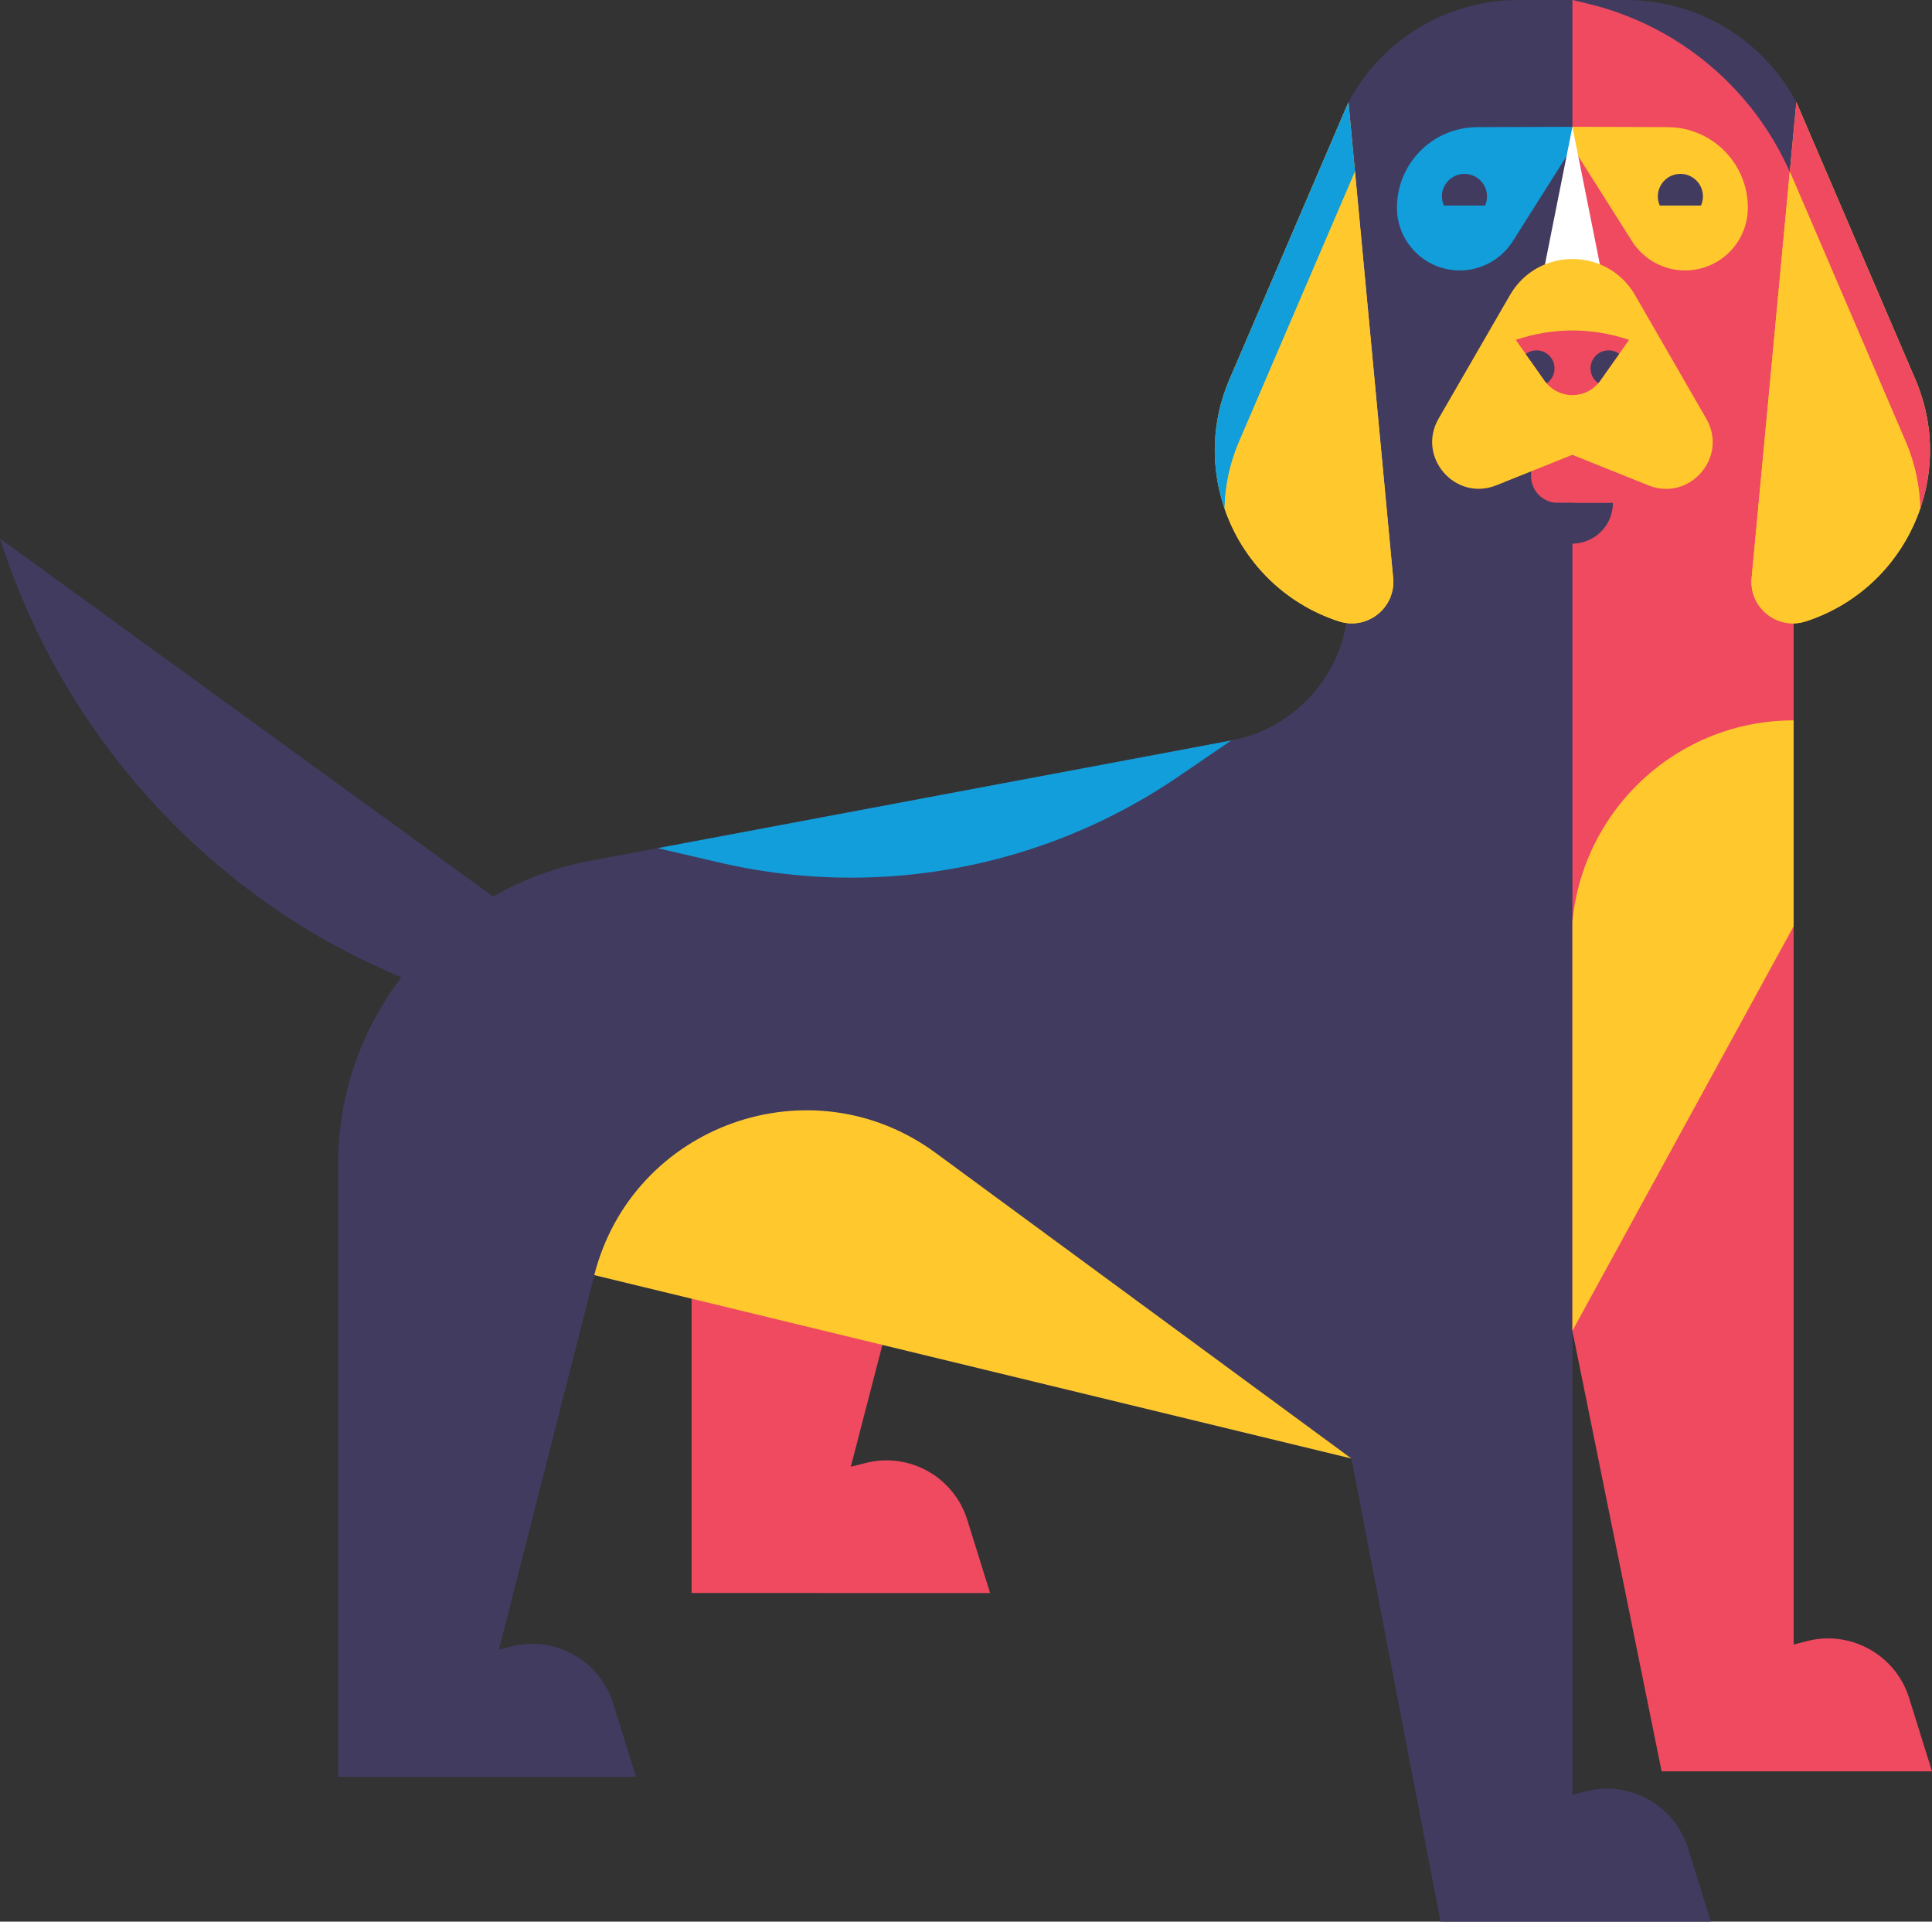
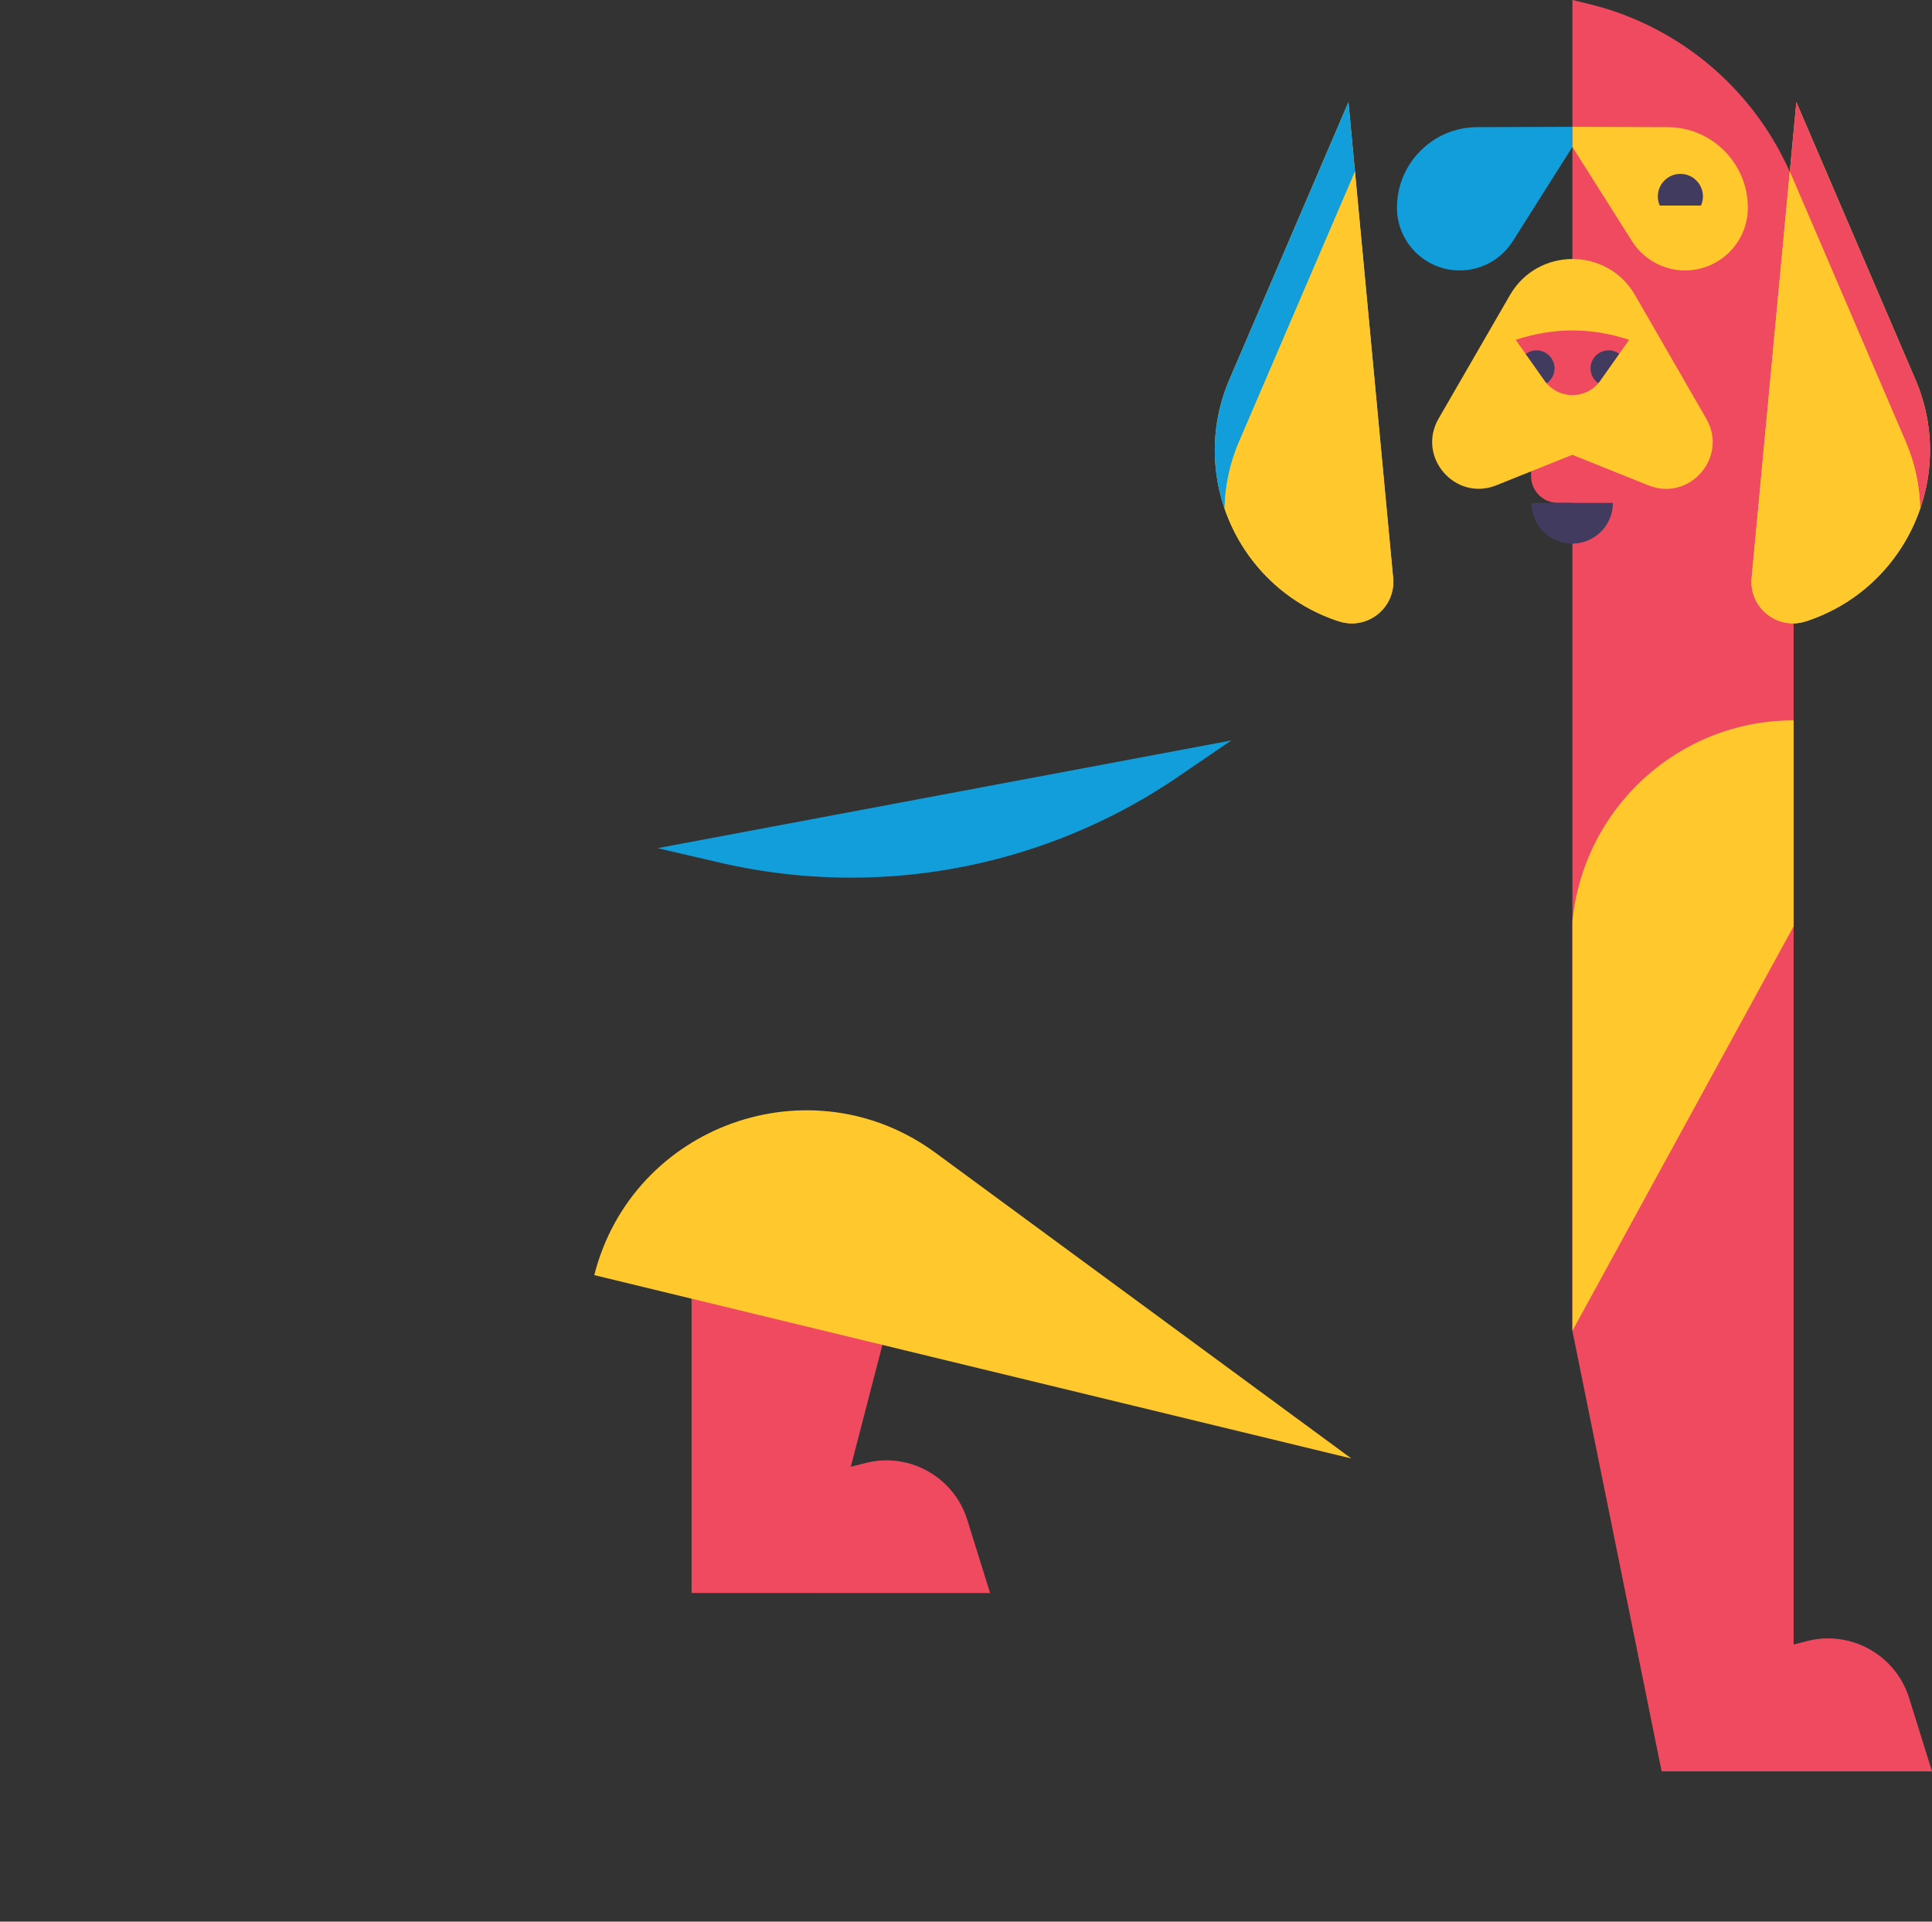
<svg xmlns="http://www.w3.org/2000/svg" width="431" height="428.68" viewBox="0 0 431 428.68">
  <rect x="0" y="0" width="431" height="428.68" fill="#333333" stroke="none" />
-   <path d="M359.81 296.58V137.7h40.89l.02-114.92A43.025 43.025 0 0 0 362.76 0H338.8c-15.89 0-30.48 8.76-37.96 22.78l-.02 110.85c0 15.43-10.97 28.67-26.13 31.55l-143.21 26.89c-7.74 1.45-14.95 4.2-21.47 7.94L0 120.14c9.92 31 29.38 59.26 57.65 79.96 10.08 7.38 20.81 13.3 31.9 17.9-8.87 11.64-14.11 26.09-14.11 41.61v136.77l.46-.02v.02h65.99L136.78 380c-3-9.62-13.02-15.2-22.78-12.69l-2.69.69 21.28-83.55 168.9 40.91 19.87 103.32.46-.02v.02h59.86l-5.11-16.38c-3-9.62-13.02-15.2-22.78-12.69l-2.99.77v-103.8h9.04Z" style="fill:#413b60;stroke-width:0" />
  <path d="M425.89 378.79c-3-9.62-13.02-15.2-22.78-12.69l-2.98.77v-245.6h.48l-.03-79.96-1.21-2.75A66.18 66.18 0 0 0 354.29.84l-3.51-.85v296.04l-.01.82 19.91 98.3H431l-5.11-16.38Zm-232.85-52.41-3.24.83 13.66-52.7h-49.18v80.85l66.6.02-5.1-16.34c-3-9.6-12.99-15.17-22.73-12.66Zm157.69-195.04h.06-.06Z" style="fill:#ef4a5f;stroke-width:0" />
  <path d="m350.78 28.29-21.17.07c-9.92 0-17.97 8.04-17.97 17.97 0 7.73 6.27 14 14 14 4.8 0 9.27-2.46 11.84-6.52l13.29-21.02v-4.5Z" style="fill:#129eda;stroke-width:0" />
-   <path d="M331.29 45.86c.28-.62.44-1.31.44-2.04 0-2.78-2.25-5.03-5.03-5.03s-5.03 2.25-5.03 5.03c0 .73.16 1.42.44 2.04h9.19Z" style="fill:#413b60;stroke-width:0" />
  <path d="m350.78 28.29 21.17.07c9.92 0 17.97 8.04 17.97 17.97 0 7.73-6.27 14-14 14-4.8 0-9.27-2.46-11.84-6.52l-13.29-21.02v-4.5Z" style="fill:#ffc92e;stroke-width:0" />
  <path d="M370.28 45.86c-.28-.62-.44-1.31-.44-2.04 0-2.78 2.25-5.03 5.03-5.03 2.78 0 5.03 2.25 5.03 5.03 0 .73-.16 1.42-.44 2.04h-9.19Z" style="fill:#413b60;stroke-width:0" />
-   <path style="fill:#fff;stroke-width:0" d="M358.24 65.64h-14.91l7.45-37.35 7.46 37.35z" />
  <path d="M341.56 91.2h18.34v20.98h-12.38c-3.29 0-5.96-2.67-5.96-5.96V91.2Z" style="fill:#ef4a5f;stroke-width:0" />
  <path d="M359.81 112.19a9.08 9.08 0 1 1-18.16 0h18.17Z" style="fill:#413b60;stroke-width:0" />
  <path d="m367.75 108.28-16.99-6.82-16.94 6.8c-9.18 3.68-17.84-6.31-12.89-14.88l15.92-27.55c6.21-10.74 21.71-10.73 27.91.01l15.89 27.57c4.94 8.57-3.72 18.55-12.9 14.87Zm32.99-85.5 26.55 61.86c9.3 21.66-2 46.64-24.41 53.96-6.35 2.07-12.74-3.04-12.11-9.68l9.97-106.14Z" style="fill:#ffc92e;stroke-width:0" />
  <path d="M428.37 113.49c3.11-9.06 3.03-19.27-1.08-28.84l-26.55-61.86-1.46 15.51 25.84 60.2c2.11 4.91 3.15 9.99 3.25 15Z" style="fill:#ef4a5f;stroke-width:0" />
  <path d="M402.88 138.61c12.51-4.09 21.55-13.68 25.48-25.12-.1-5.01-1.14-10.09-3.25-15l-25.84-60.2-8.51 90.63c-.62 6.65 5.77 11.76 12.11 9.68ZM300.82 22.78l-26.55 61.86c-9.3 21.66 2 46.64 24.41 53.96 6.35 2.07 12.74-3.04 12.11-9.68l-9.97-106.14Z" style="fill:#ffc92e;stroke-width:0" />
  <path d="M273.19 113.49c-3.11-9.06-3.03-19.27 1.08-28.84l26.55-61.86 1.46 15.51-25.84 60.2a39.908 39.908 0 0 0-3.25 15Z" style="fill:#129eda;stroke-width:0" />
  <path d="M298.67 138.61c-12.51-4.09-21.55-13.68-25.48-25.12.1-5.01 1.14-10.09 3.25-15l25.84-60.2 8.51 90.63c.62 6.65-5.77 11.76-12.11 9.68Zm-166.1 145.84c8.54-33.52 48.29-47.74 76.16-27.26l92.74 68.17-168.9-40.91Z" style="fill:#ffc92e;stroke-width:0" />
  <path d="m146.72 189.21 127.97-24.03-11.86 8.09a129.503 129.503 0 0 1-102.35 19.14l-13.76-3.2Z" style="fill:#129eda;stroke-width:0" />
  <path d="m344.58 84.93-6.44-9.12c8.43-2.79 16.86-2.79 25.29 0l-6.44 9.12c-3.03 4.28-9.38 4.28-12.41 0Z" style="fill:#ef4a5f;stroke-width:0" />
  <path d="M346.79 82.18c0-2.22-1.8-4.02-4.02-4.02-.9 0-1.73.31-2.4.81l4.22 5.97c.14.2.3.38.45.56a4.002 4.002 0 0 0 1.75-3.32Zm14.43-3.24c-.67-.49-1.48-.78-2.37-.78a4.02 4.02 0 0 0-4.02 4.02c0 1.36.68 2.57 1.72 3.29.15-.17.3-.35.43-.54l4.23-5.99Z" style="fill:#413b60;stroke-width:0" />
  <path d="M350.78 205.59v91.28l49.35-90.23V160.7c-25.81 0-46.93 19.71-49.35 44.89Z" style="fill:#ffc92e;stroke-width:0" />
</svg>